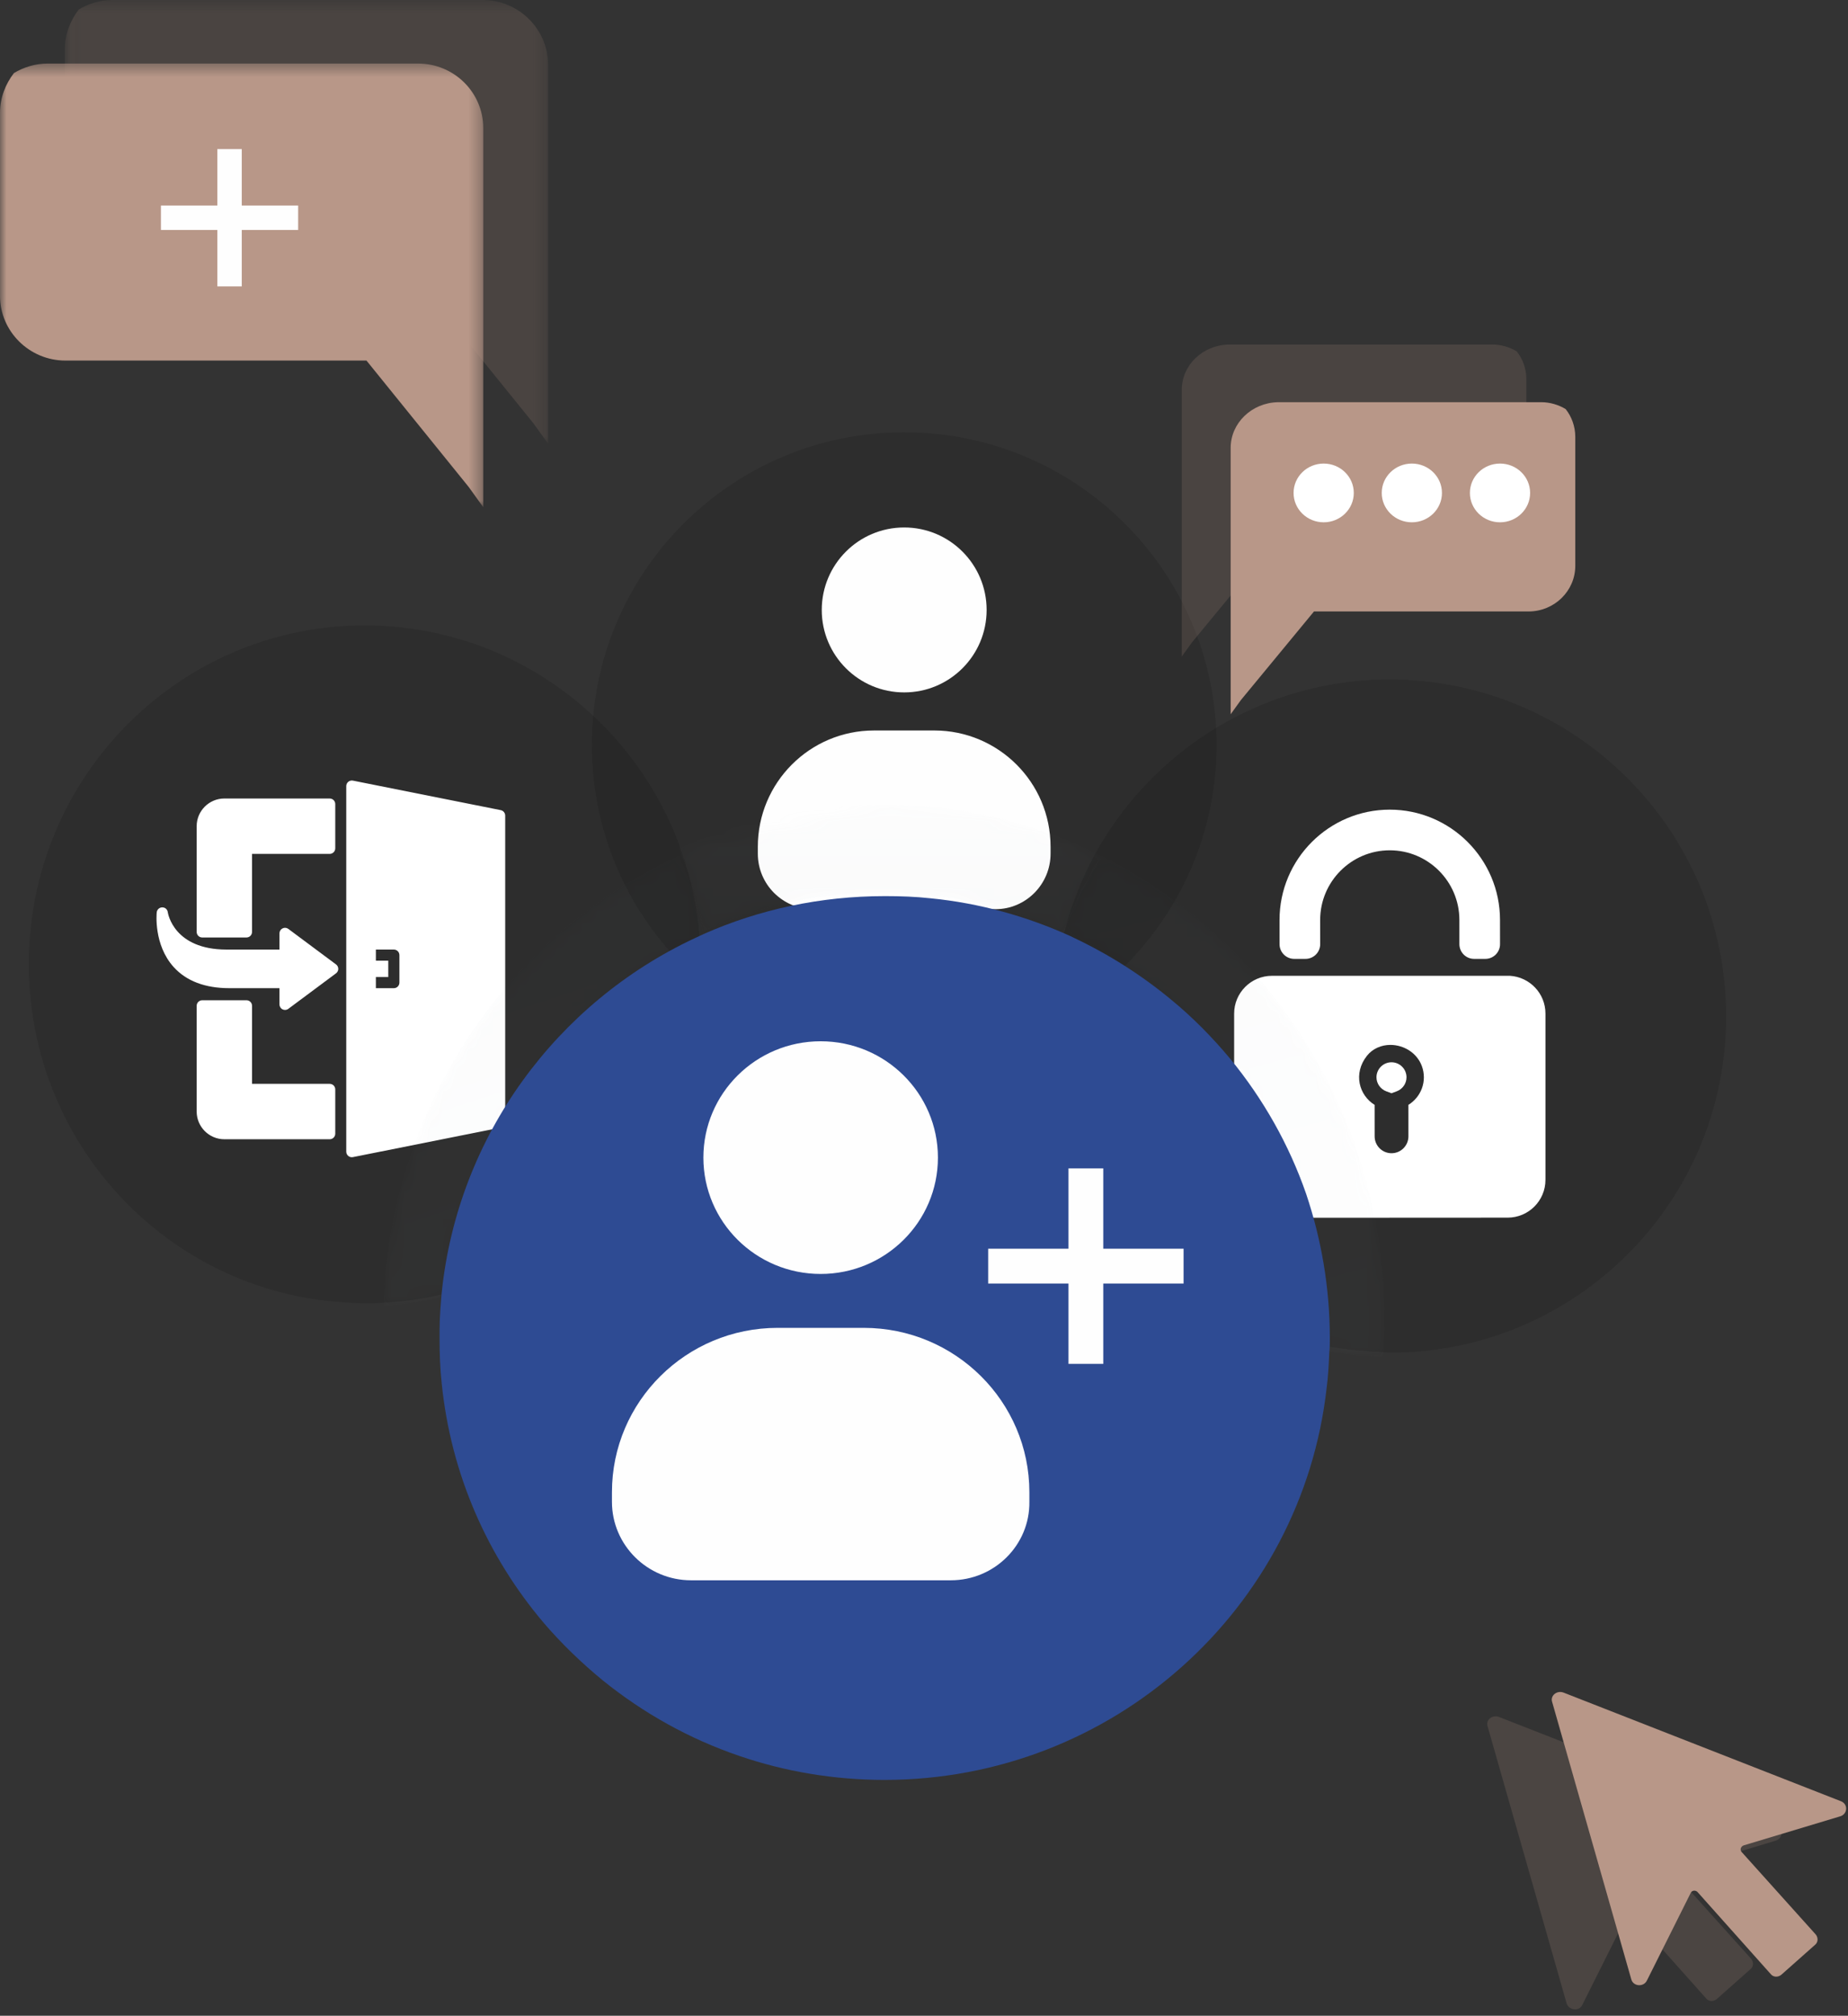
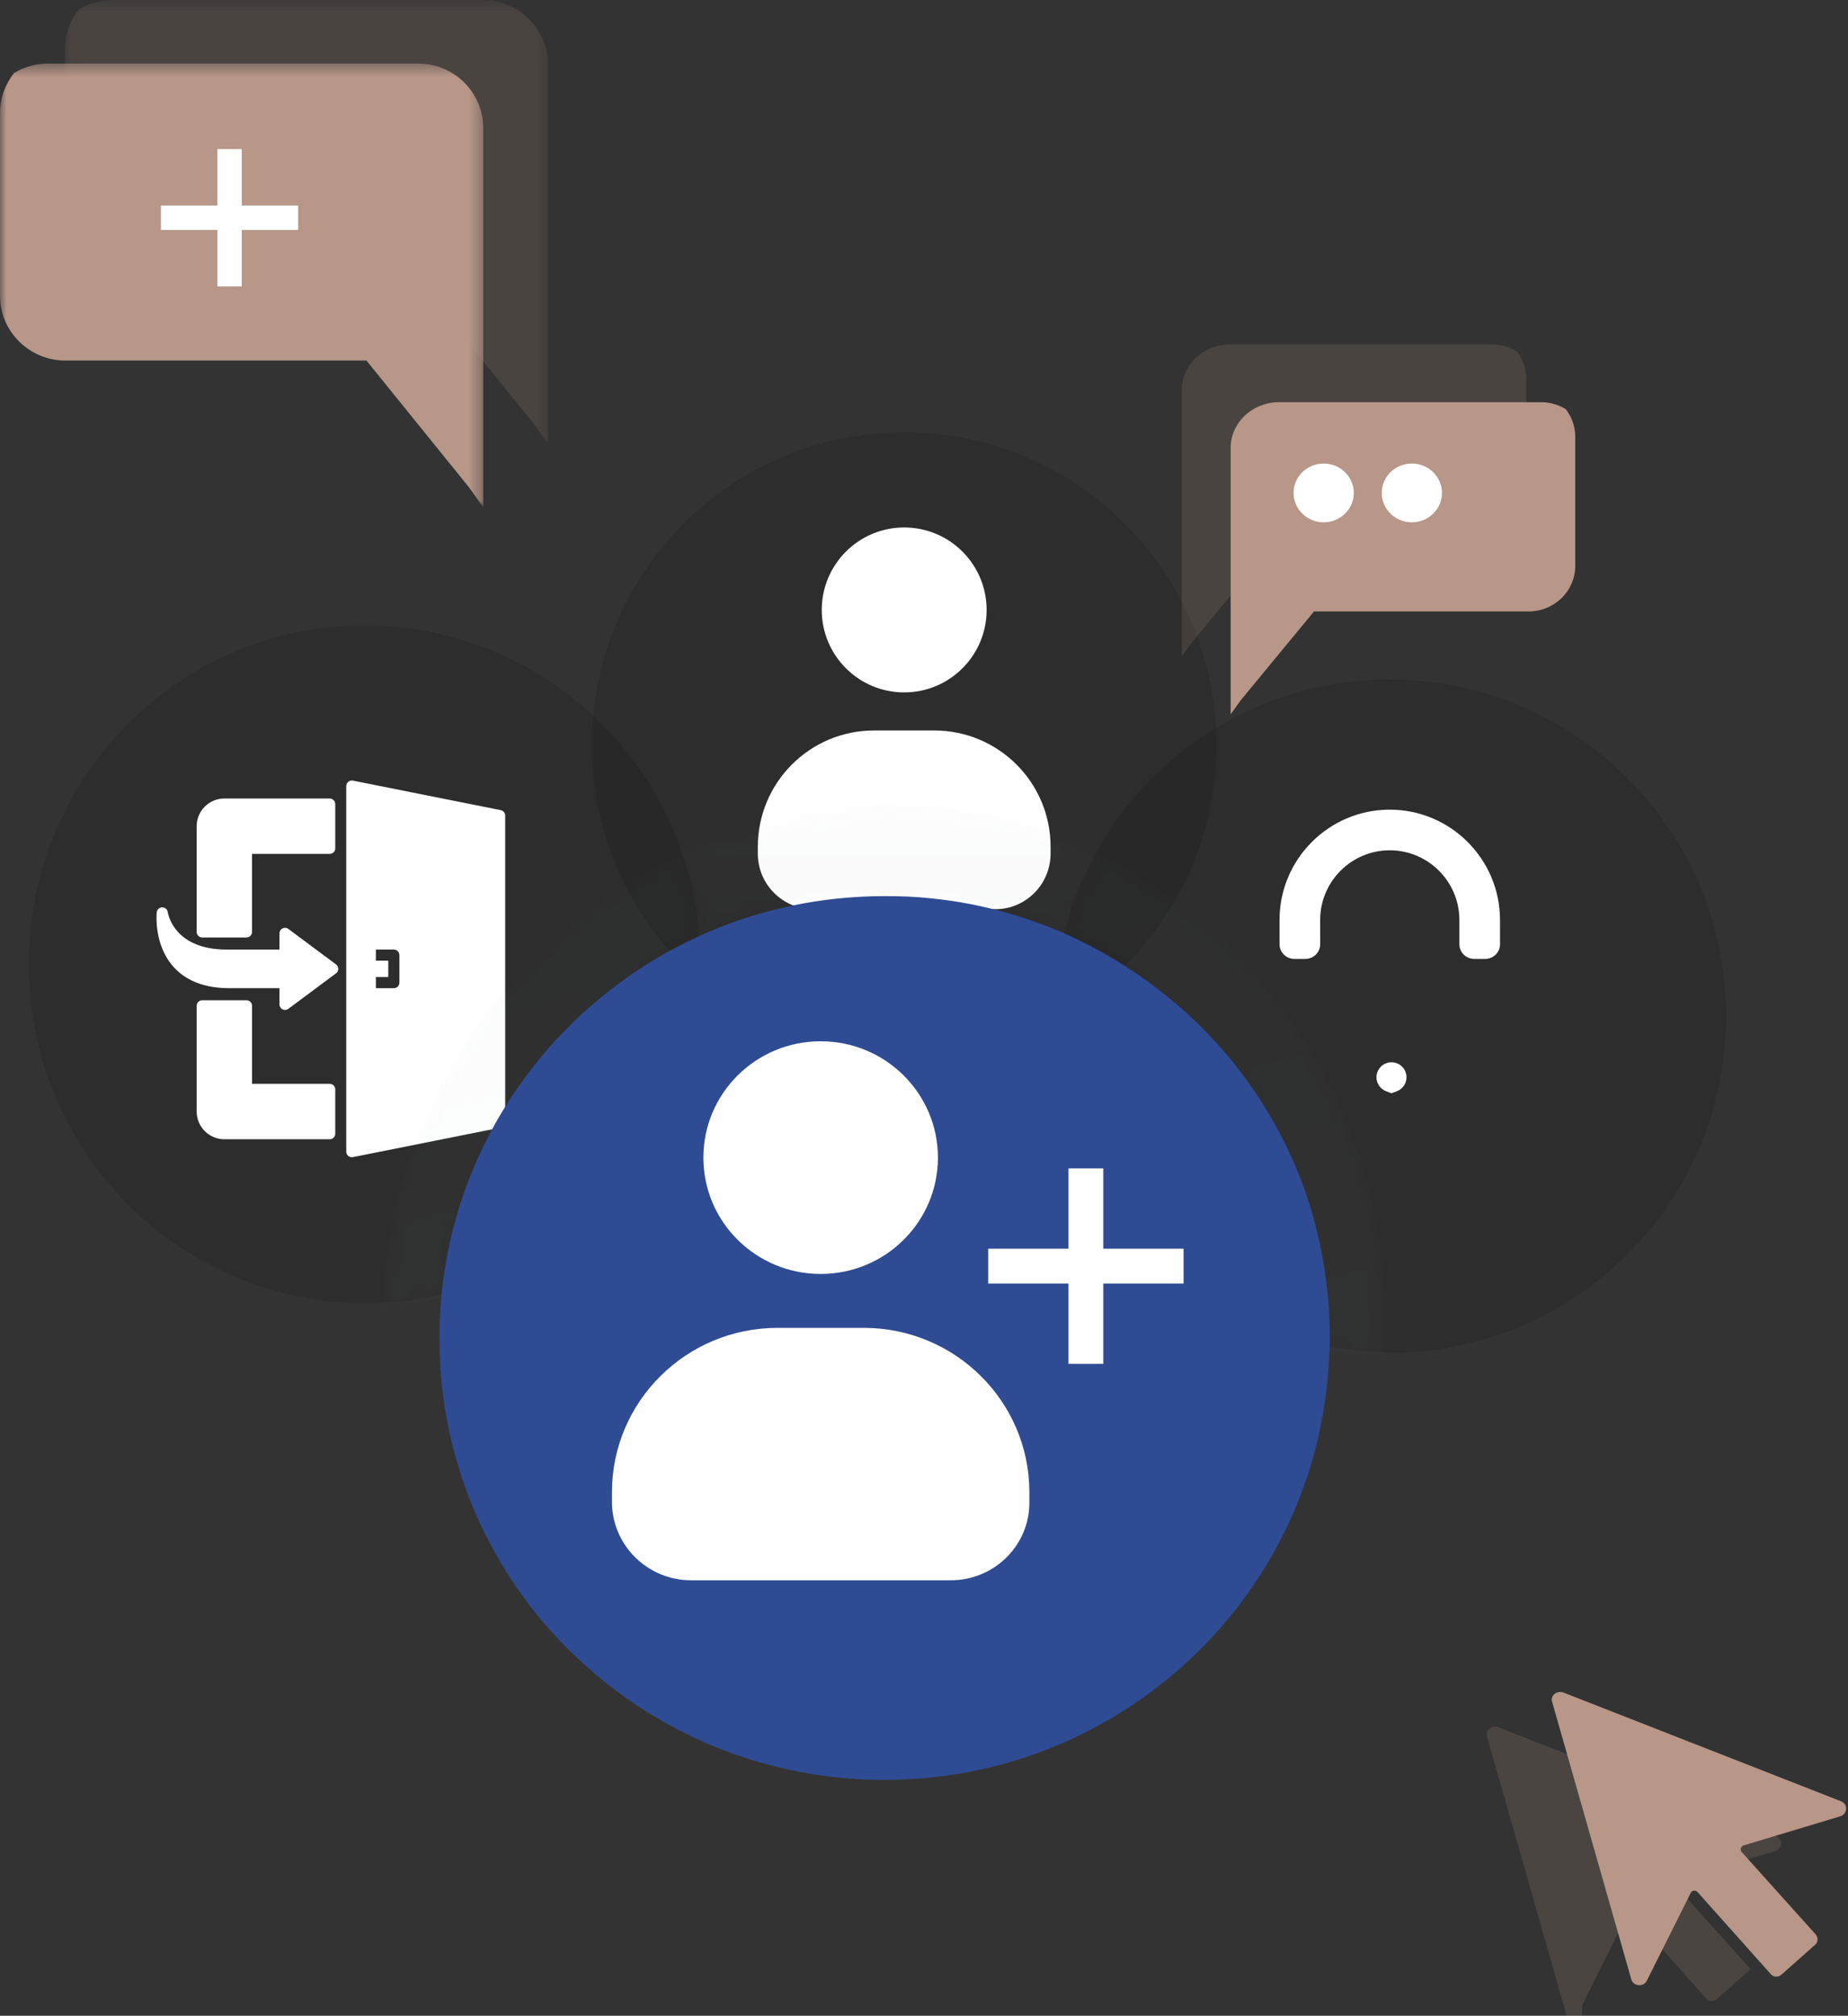
<svg xmlns="http://www.w3.org/2000/svg" xmlns:xlink="http://www.w3.org/1999/xlink" height="157" viewBox="0 0 144 157" width="144">
  <rect x="0" y="0" width="144" height="157" fill="#333333" stroke="none" />
  <linearGradient id="a">
    <stop offset="0" stop-color="#5b6b75" />
    <stop offset="1" stop-color="#b3bcbd" />
  </linearGradient>
  <linearGradient id="b" x1="49.999%" x2="49.999%" xlink:href="#a" y1="78.076%" y2="-8.282%" />
  <linearGradient id="c" x1="43.405%" x2="54.125%" xlink:href="#a" y1="30.009%" y2="75.274%" />
  <linearGradient id="d" x1="42.281%" x2="58.781%" xlink:href="#a" y1="2.097%" y2="97.737%" />
  <mask id="e" fill="#fff">
    <path d="m.052.499h37.656v34.557h-37.656z" fill="#fff" fill-rule="evenodd" />
  </mask>
  <mask id="f" fill="#fff">
    <path d="m0 .448h37.657v34.556h-37.657z" fill="#fff" fill-rule="evenodd" />
  </mask>
  <mask id="g" fill="#fff">
    <path d="m16.717.17c6.171-.042 12.014 1.428 17.158 4.033-.412.631-.823 1.302-1.194 2.017-.123.21-.247.462-.37.672-.041.042-.082.126-.082.168-.124.252-.247.504-.37.756-.124.252-.247.504-.329.757-.247.504-.412 1.05-.618 1.596-4.32-2.059-9.134-3.151-14.195-3.151-4.938 0-9.629 1.05-13.867 2.983-.412-2.269-1.07-4.369-1.975-6.386" fill="#fff" fill-rule="evenodd" />
  </mask>
  <mask id="h" fill="#fff">
    <path d="m23.917.169c.857 1.993 1.55 4.069 1.958 6.311-.245.083-.449.208-.694.332-10.44 5.024-17.985 15.362-19.168 27.568-1.631.415-3.344.706-5.138.789.53-15.611 9.828-28.939 22.92-34.959" fill="#fff" fill-rule="evenodd" />
  </mask>
  <mask id="i" fill="#fff">
    <path d="m3.845.169c13.078 6.542 22.03 20.25 22.03 36.083 0 1-.042 1.959-.124 2.917-1.692-.042-3.383-.25-4.992-.583 0-.375.042-.75.042-1.125 0-13.834-8.045-25.75-19.679-31.25-.082-.042-.165-.084-.247-.125.165-.542.371-1.042.618-1.584.124-.25.207-.5.331-.75.082-.166.165-.333.247-.541.042-.084.083-.167.124-.209.041-.041.041-.125.082-.166.124-.25.248-.459.372-.667" fill="#fff" fill-rule="evenodd" />
  </mask>
  <g fill="none" fill-rule="evenodd" transform="translate(0 -1)">
    <path d="m70.457 34.67c13.44 0 24.335 10.896 24.335 24.335 0 13.44-10.895 24.336-24.335 24.336s-24.335-10.896-24.335-24.336c0-13.439 10.895-24.335 24.335-24.335" fill="#000" fill-opacity=".124" />
    <path d="m77.581 71.811h-14.206c-2.388 0-4.324-1.935-4.324-4.323v-.536c0-4.982 4.036-9.058 9.059-9.058h4.694c4.983 0 9.059 4.035 9.059 9.058v.536c0 2.388-1.935 4.323-4.282 4.323" fill="#fefefe" />
    <path d="m70.457 42.082c3.547 0 6.423 2.876 6.423 6.424 0 3.547-2.876 6.423-6.423 6.423-3.548 0-6.424-2.876-6.424-6.423 0-3.548 2.876-6.424 6.424-6.424" fill="#fefefe" />
    <g fill="#b89788">
      <path d="m37.708 5.53v14.268 15.258l-1.127-1.567-7.974-9.856h-23.462c-2.797 0-5.093-2.268-5.093-5.031v-14.268c0-1.155.417-2.227 1.085-3.093.752-.453 1.67-.742 2.63-.742h28.848c2.797 0 5.093 2.268 5.093 5.031" fill-opacity=".175" mask="url(#e)" transform="translate(5 .501)" />
      <path d="m37.657 5.479v14.268 15.257l-1.127-1.567-7.974-9.855h-23.462c-2.797 0-5.094-2.268-5.094-5.031v-14.268c0-1.155.418-2.227 1.086-3.093.751-.454 1.67-.742 2.63-.742h28.848c2.839 0 5.093 2.268 5.093 5.031" mask="url(#f)" transform="translate(0 5.501)" />
      <path d="m92.084 31.387v10.048 10.702l.796-1.104 5.697-6.902h16.715c2.011 0 3.645-1.593 3.645-3.554v-10.047c0-.817-.293-1.594-.754-2.165-.545-.327-1.215-.531-1.886-.531h-20.526c-2.053.04-3.687 1.593-3.687 3.553" fill-opacity=".175" />
      <path d="m95.896 35.88v10.048 10.702l.796-1.104 5.697-6.902h16.715c2.011 0 3.645-1.593 3.645-3.554v-10.048c0-.817-.293-1.593-.754-2.164-.545-.327-1.215-.532-1.886-.532h-20.526c-2.053.041-3.687 1.634-3.687 3.554" />
    </g>
-     <path d="m116.884 37.105c1.296 0 2.346 1.024 2.346 2.288 0 1.263-1.05 2.287-2.346 2.287-1.295 0-2.346-1.024-2.346-2.287 0-1.264 1.051-2.288 2.346-2.288" fill="#fff" />
    <path d="m110.014 37.105c1.295 0 2.346 1.024 2.346 2.288 0 1.263-1.051 2.287-2.346 2.287s-2.346-1.024-2.346-2.287c0-1.264 1.051-2.288 2.346-2.288" fill="#fff" />
    <path d="m103.144 37.105c1.295 0 2.346 1.024 2.346 2.288 0 1.263-1.051 2.287-2.346 2.287-1.296 0-2.346-1.024-2.346-2.287 0-1.264 1.05-2.288 2.346-2.288" fill="#fff" />
-     <path d="m123.301 157.146 3.409-6.815c.081-.201.364-.242.527-.081l5.722 6.412c.203.242.568.242.811.04l2.638-2.338c.244-.202.244-.565.04-.807l-5.762-6.411c-.162-.162-.081-.444.162-.524l7.508-2.258c.568-.162.649-.928.081-1.17l-21.629-8.467c-.528-.202-1.055.241-.893.725l6.168 21.613c.203.524.974.605 1.218.081" fill="#b89788" fill-opacity=".182" />
+     <path d="m123.301 157.146 3.409-6.815c.081-.201.364-.242.527-.081l5.722 6.412c.203.242.568.242.811.04l2.638-2.338l-5.762-6.411c-.162-.162-.081-.444.162-.524l7.508-2.258c.568-.162.649-.928.081-1.17l-21.629-8.467c-.528-.202-1.055.241-.893.725l6.168 21.613c.203.524.974.605 1.218.081" fill="#b89788" fill-opacity=".182" />
    <path d="m128.333 155.25 3.409-6.814c.081-.202.365-.242.527-.081l5.722 6.411c.203.242.568.242.811.041l2.638-2.339c.244-.202.244-.565.041-.806l-5.763-6.412c-.162-.161-.081-.443.163-.524l7.507-2.258c.568-.161.649-.927.081-1.17l-21.629-8.467c-.527-.202-1.055.242-.893.726l6.169 21.612c.162.565.973.605 1.217.081" fill="#b89788" />
    <path d="m134.502 80.17c0 13.706-10.518 24.927-23.892 26.086-.745.083-1.532.083-2.277.083-.207 0-.414 0-.621-.042-1.698-.041-3.396-.248-5.01-.579-11.76-2.568-20.579-13.043-20.579-25.59 0-2.277.29-4.471.828-6.583.248-.994.58-1.987.952-2.94.787-2.07 1.864-4.016 3.147-5.797 4.762-6.583 12.505-10.889 21.242-10.889 14.492.041 26.21 11.759 26.21 26.251" fill="#000" fill-opacity=".124" />
    <path d="m108.428 83.736v-.677.677c-.646 0-1.171.526-1.171 1.171.001.483.309.922.767 1.092l.405.15.404-.151c.458-.17.766-.609.765-1.092 0-.645-.525-1.17-1.17-1.17" fill="#fff" />
-     <path d="m109.746 87.052.001 2.451c0 .727-.589 1.317-1.316 1.317s-1.316-.589-1.316-1.316l-.002-2.451c-1.205-.739-1.698-2.438-.591-3.83.435-.546 1.115-.84 1.813-.84 1.074 0 2.08.632 2.455 1.639.443 1.19-.064 2.427-1.044 3.03m7.91-10.051h-18.543c-1.628 0-2.949 1.324-2.946 2.952v12.945c0 1.629 1.325 2.949 2.953 2.949l18.359-.01c1.629 0 2.95-1.321 2.946-2.95v-12.948c0-1.564-1.225-2.843-2.769-2.938" fill="#fff" />
    <path d="m101.726 75.683c.633 0 1.146-.514 1.146-1.146l-.002-1.884c-.001-2.991 2.431-5.426 5.421-5.427 2.991-.001 5.425 2.431 5.427 5.421l.001 1.891c.001.633.513 1.145 1.146 1.145h.875c.633 0 1.146-.513 1.146-1.146l-.002-1.891c-.004-4.737-3.859-8.588-8.595-8.586-4.736.002-8.588 3.857-8.585 8.594l.001 1.884c.001.633.514 1.145 1.146 1.145z" fill="#fff" />
    <path d="m54.626 76.129c0 12.269-8.323 22.619-19.585 25.54-1.656.418-3.395.71-5.217.793-.456.042-.952.042-1.408.042-.58 0-1.201-.042-1.781-.084-13.622-.918-24.388-12.353-24.388-26.333 0-14.564 11.718-26.375 26.169-26.375 10.31 0 19.254 6.01 23.519 14.773.455.918.828 1.837 1.159 2.838.745 2.087 1.242 4.299 1.408 6.594.082.751.124 1.461.124 2.212" fill="#000" fill-opacity=".124" />
    <path d="m17.482 63.192c-1.189 0-2.157.968-2.157 2.157v8.235c0 .239.194.433.433.433h3.448c.24 0 .433-.194.433-.433v-6.078h6.051c.24 0 .434-.193.434-.433v-3.447c0-.24-.194-.434-.434-.434zm1.724 15.713h-3.448c-.239 0-.433.194-.433.434v8.234c0 1.19.968 2.158 2.157 2.158h8.208c.24 0 .434-.194.434-.434v-3.448c0-.24-.194-.433-.434-.433h-6.051v-6.077c0-.24-.193-.434-.433-.434zm-1.324-.94h3.893v1.261c0 .164.093.314.239.387.062.031.129.046.195.046.091 0 .182-.029.258-.085l3.716-2.765c.111-.082.175-.211.175-.348s-.064-.266-.175-.347l-3.716-2.766c-.131-.098-.306-.113-.453-.039-.146.073-.239.223-.239.387v1.262h-4.122c-4.098 0-4.563-2.796-4.58-2.912-.03-.218-.202-.379-.437-.375-.218.004-.401.171-.423.389-.011.102-.243 2.524 1.315 4.254.988 1.095 2.453 1.651 4.354 1.651zm13.241-.434c0 .24-.194.434-.433.434h-1.401v-.867h.967v-1.274h-.967v-.866h1.401c.239 0 .433.193.433.433zm7.895-13.433-11.519-2.299c-.125-.024-.26.008-.359.09-.101.083-.159.205-.159.335v28.474c0 .13.058.253.159.335.077.064.175.098.274.098.028 0 .057-.002.085-.008l11.519-2.299c.202-.04.348-.218.348-.424v-23.877c0-.206-.146-.385-.348-.425z" fill="#fff" />
    <path d="m33.875 4.203c-.412.631-.823 1.302-1.194 2.017-.123.21-.247.462-.37.672-.041.042-.082.126-.082.168-.124.252-.247.504-.37.756-.124.252-.247.504-.329.757-.247.504-.412 1.05-.618 1.596-4.32-2.059-9.134-3.151-14.195-3.151-4.938 0-9.629 1.05-13.867 2.983-.412-2.269-1.07-4.369-1.975-6.386 4.855-2.227 10.204-3.445 15.842-3.445 6.171-.042 12.014 1.428 17.158 4.033" fill="url(#b)" mask="url(#g)" opacity=".158" transform="translate(52 63.501)" />
    <path d="m25.875 6.48c-.245.083-.449.208-.694.332-10.44 5.024-17.985 15.362-19.168 27.568-1.631.415-3.344.706-5.138.789.53-15.611 9.828-28.939 22.92-34.959.041-.041.081-.041.122-.041.857 1.993 1.55 4.069 1.958 6.311" fill="url(#c)" mask="url(#h)" opacity=".158" transform="translate(29 67.501)" />
    <path d="m25.875 36.252c0 1-.042 1.959-.124 2.917-1.692-.042-3.383-.25-4.992-.583 0-.375.042-.75.042-1.125 0-13.834-8.045-25.75-19.679-31.25-.082-.042-.165-.084-.247-.125.165-.542.371-1.042.618-1.584.124-.25.207-.5.331-.75.082-.166.165-.333.247-.541.042-.084.083-.167.124-.209.041-.041.041-.125.082-.166.124-.25.248-.459.372-.667.371-.708.783-1.375 1.196-2 13.078 6.542 22.03 20.25 22.03 36.083" fill="url(#d)" mask="url(#i)" opacity=".158" transform="translate(82 67.501)" />
    <path d="m103.623 105.212c0 .374 0 .749-.042 1.123-.042.956-.084 1.87-.209 2.784-1.929 17.167-16.641 30.51-34.456 30.51-3.981 0-7.796-.665-11.317-1.871-3.898-1.33-7.461-3.325-10.605-5.86-1.677-1.372-3.269-2.91-4.653-4.531-4.359-5.154-7.209-11.555-7.922-18.622-.126-1.163-.168-2.327-.168-3.533v-.54c0-.998.084-1.996.168-2.993 1.258-12.22 8.971-22.571 19.701-27.6.252-.125.461-.208.712-.332 4.318-1.912 9.096-2.952 14.126-2.952 1.216 0 2.39.042 3.521.167 3.856.374 7.545 1.413 10.94 2.951.084.041.168.083.252.124 2.724 1.289 5.281 2.91 7.587 4.822 1.677 1.372 3.227 2.951 4.611 4.614 2.556 3.117 4.568 6.651 5.91 10.516 1.173 3.492 1.844 7.274 1.844 11.223" fill="#2e4b93" />
    <g fill="#fefefe">
      <path d="m74.091 124.082h-20.246c-3.395 0-6.161-2.744-6.161-6.11v-.748c0-7.067 5.784-12.803 12.91-12.803h6.706c7.126 0 12.911 5.736 12.911 12.803v.748c.042 3.366-2.725 6.11-6.12 6.11" />
      <path d="m63.947 82.1c5.046 0 9.138 4.057 9.138 9.061 0 5.005-4.092 9.062-9.138 9.062-5.047 0-9.138-4.057-9.138-9.062 0-5.004 4.091-9.061 9.138-9.061" />
      <path d="m92.227 98.257h-6.257v-6.257h-2.712v6.257h-6.258v2.712h6.258v6.257h2.712v-6.257h6.257z" />
      <path d="m23.233 17.007h-4.395v-4.395h-1.904v4.395h-4.394v1.904h4.394v4.395h1.904v-4.395h4.395z" />
    </g>
  </g>
</svg>